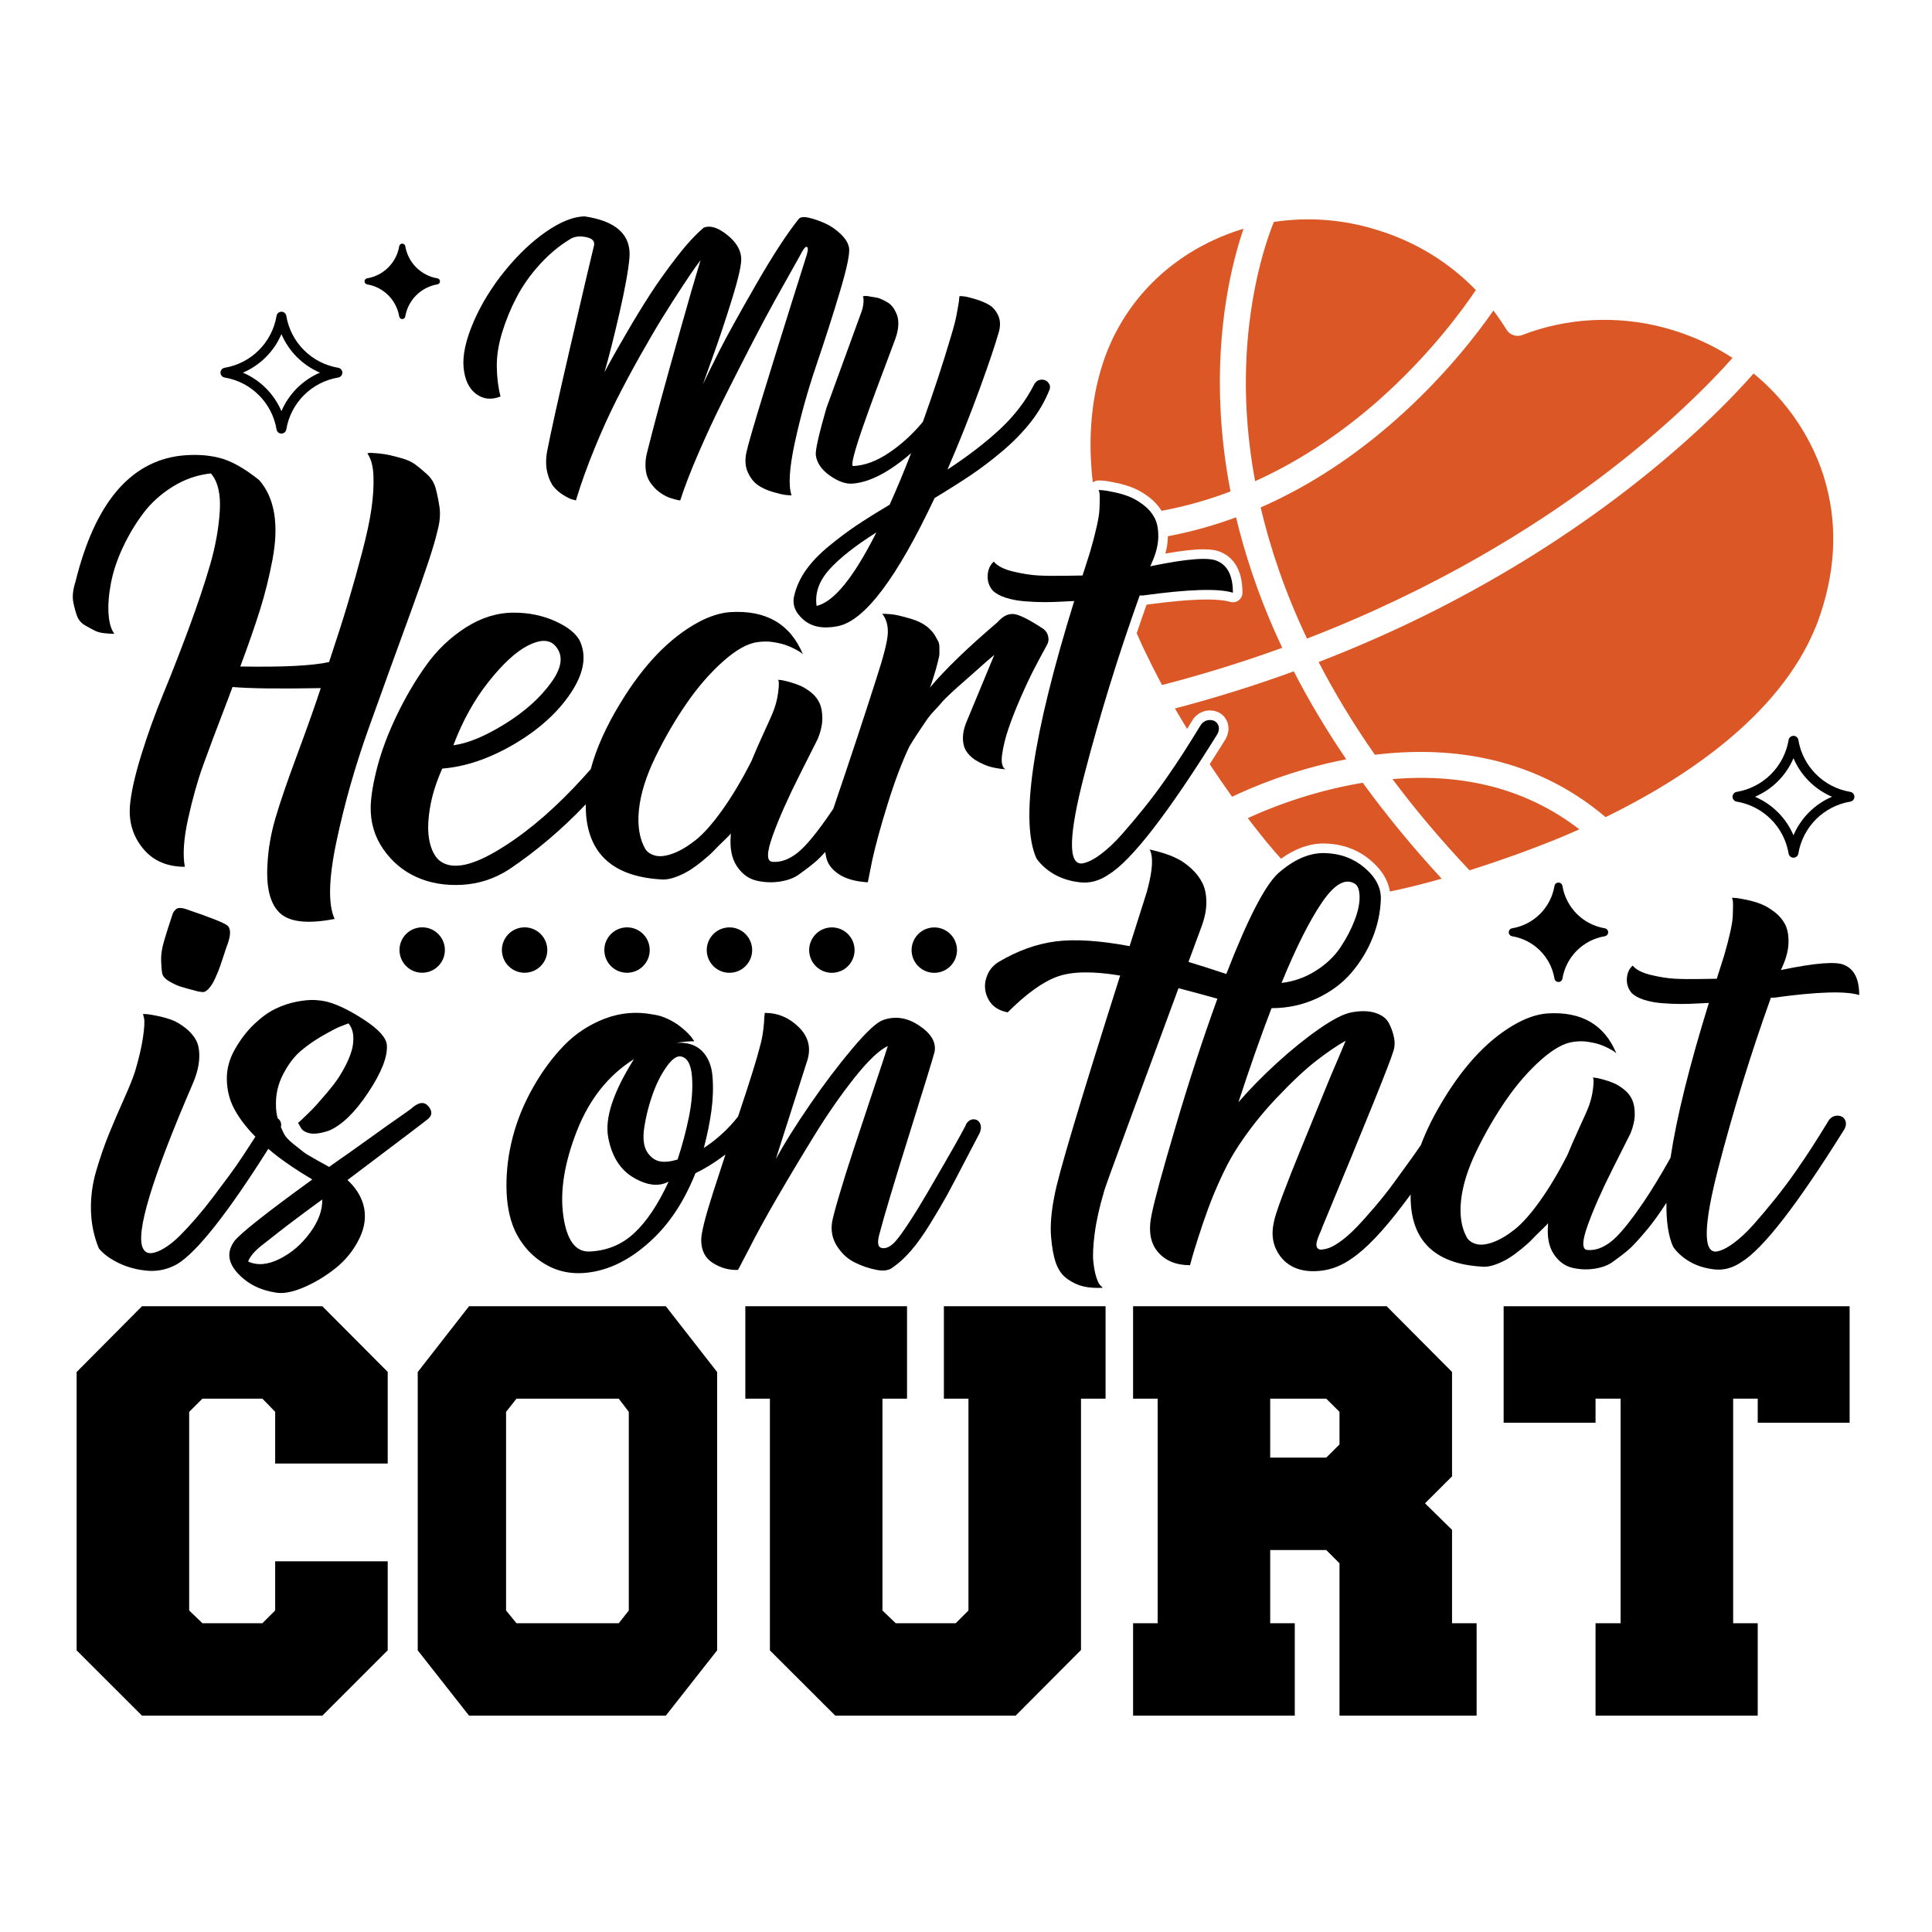
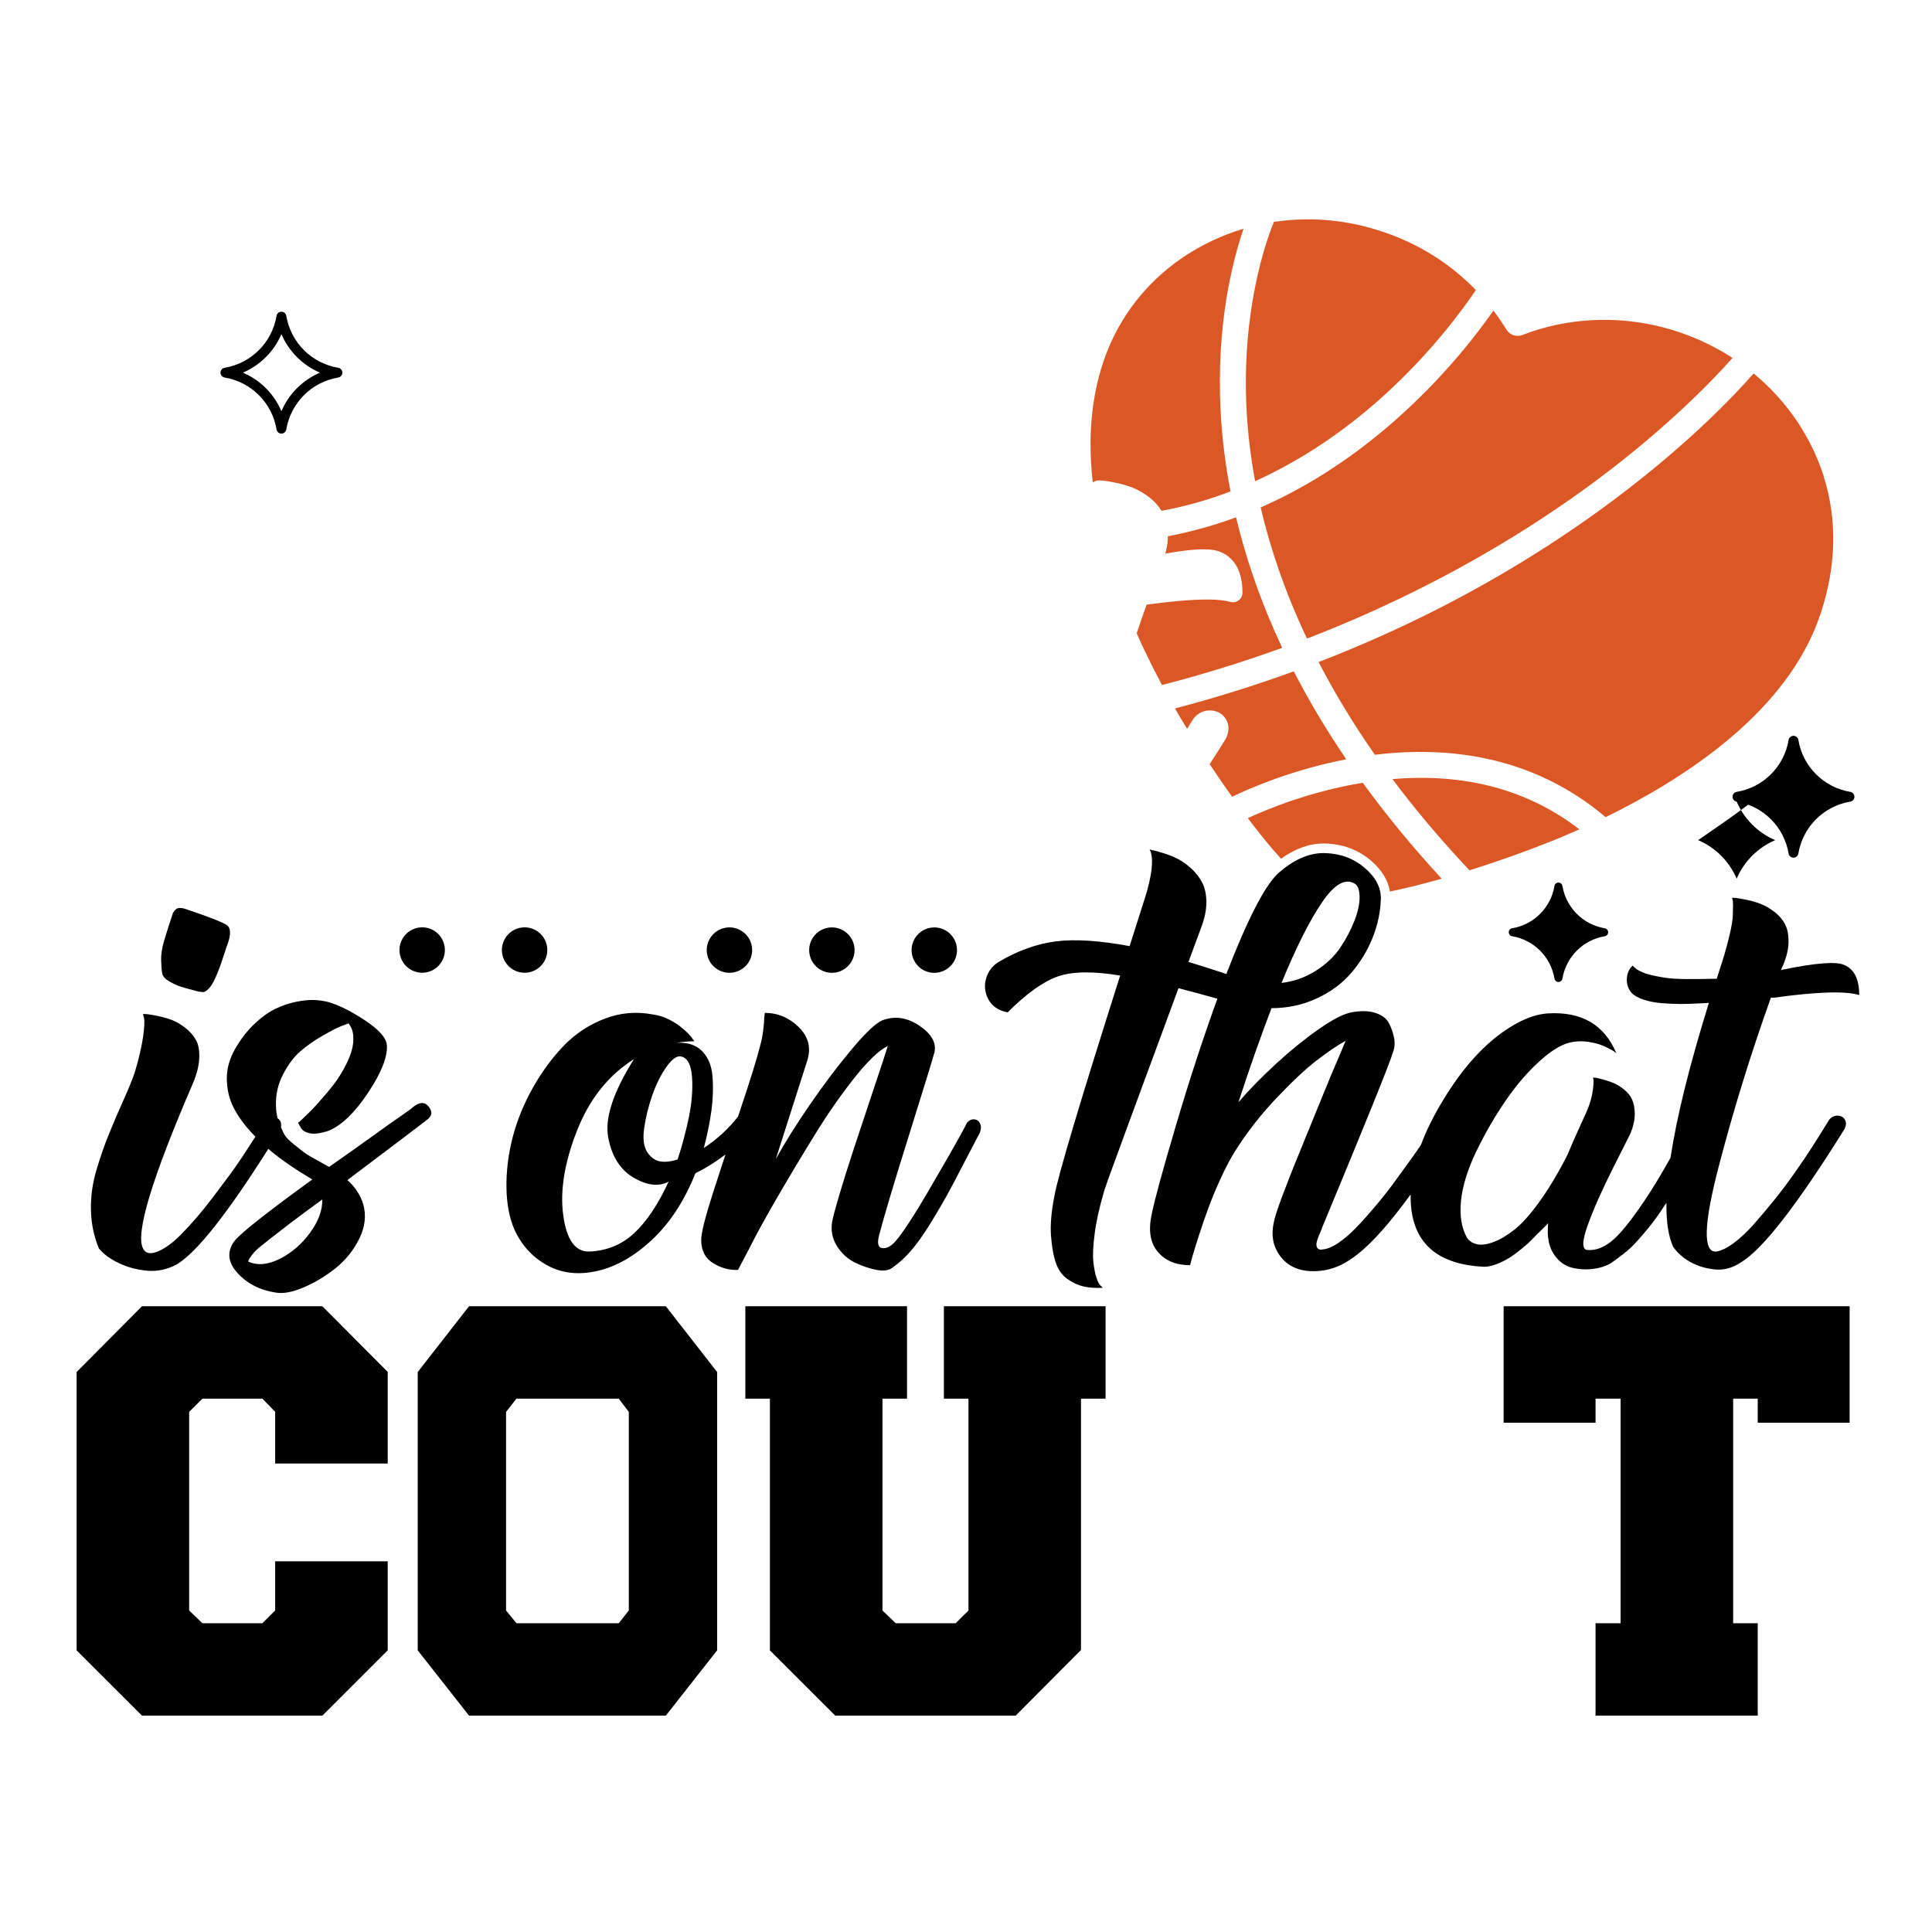
<svg xmlns="http://www.w3.org/2000/svg" version="1.1" id="Layer_1" x="0px" y="0px" viewBox="0 0 864 864" xml:space="preserve">
-   <path d="M354,221.515c-0.699,0-1.603-0.06-2.708-0.175c-1.109-0.117-2.971-0.554-5.591-1.31c-2.621-0.759-4.865-1.777-6.727-3.058 c-1.865-1.28-3.38-3.202-4.543-5.766c-1.166-2.561-1.37-5.561-0.612-8.998c0.756-3.435,3.29-12.171,7.6-26.209 c4.308-14.036,8.562-27.721,12.755-41.061c4.193-13.336,6.405-20.355,6.64-21.054c0.699-2.446,0.581-3.609-0.349-3.495 c-0.467,0.235-1.048,0.934-1.747,2.097c0,0.118-1.253,2.389-3.757,6.815c-2.506,4.428-5.359,9.523-8.562,15.289 c-3.205,5.766-6.902,12.727-11.095,20.88c-4.193,8.155-8.212,16.075-12.056,23.763c-3.844,7.688-7.513,15.58-11.008,23.675 c-3.495,8.097-6.176,15.054-8.038,20.88c-0.235,0-0.497-0.03-0.786-0.087c-0.292-0.06-0.873-0.205-1.747-0.437 c-0.873-0.235-1.72-0.497-2.533-0.786c-0.816-0.292-1.747-0.759-2.795-1.398c-1.048-0.642-1.982-1.341-2.796-2.097 c-0.816-0.759-1.633-1.69-2.446-2.796c-0.816-1.106-1.428-2.329-1.834-3.669c-0.41-1.338-0.612-2.94-0.612-4.805 c0-1.862,0.289-3.844,0.873-5.941c2.446-9.785,5.649-21.781,9.61-35.994c3.959-14.21,7.279-25.974,9.959-35.295l4.194-14.153 c-0.584,0.816-1.371,1.895-2.359,3.232c-0.991,1.341-2.943,4.224-5.853,8.649c-2.913,4.428-5.796,8.941-8.649,13.541 c-2.856,4.603-6.203,10.309-10.047,17.123c-3.844,6.814-7.426,13.514-10.745,20.094c-3.32,6.582-6.613,13.864-9.872,21.841 c-3.262,7.98-6.001,15.638-8.212,22.976c-0.35-0.117-0.904-0.262-1.66-0.437c-0.759-0.174-2.009-0.786-3.757-1.834 c-1.747-1.048-3.232-2.301-4.456-3.757c-1.223-1.455-2.184-3.552-2.883-6.29c-0.699-2.736-0.759-5.853-0.175-9.348 c1.513-7.92,5.094-24.082,10.746-48.486c5.649-24.402,9.055-38.934,10.222-43.594c0.581-2.097-0.612-3.435-3.582-4.019 c-2.97-0.582-5.389-0.232-7.251,1.048c-4.778,2.913-9.233,6.639-13.367,11.183c-4.136,4.543-7.543,9.348-10.221,14.415 c-2.681,5.067-4.865,10.339-6.552,15.813c-1.69,5.476-2.506,10.631-2.446,15.463c0.058,4.835,0.612,9.291,1.66,13.367 c-4.079,1.633-7.718,1.253-10.92-1.136c-3.205-2.386-5.067-6.317-5.591-11.794c-0.525-5.474,0.961-12.288,4.455-20.443 c3.495-8.038,8.182-15.665,14.066-22.889c5.881-7.221,12.026-13.044,18.434-17.473c6.405-4.425,12.114-6.697,17.123-6.814 c14.21,2.097,20.907,8.272,20.094,18.521c-0.467,5.477-1.952,13.689-4.456,24.637c-2.506,10.95-4.747,19.804-6.727,26.558 c0.699-1.281,1.63-2.998,2.795-5.155c1.163-2.154,3.522-6.29,7.077-12.405c3.552-6.116,7.016-11.794,10.396-17.036 c3.377-5.242,7.309-10.773,11.794-16.599c4.483-5.823,8.589-10.309,12.318-13.454c2.796-1.163,6.23-0.145,10.309,3.058 c4.076,3.205,6.23,6.67,6.465,10.396c0.232,2.681-1.108,8.737-4.019,18.172c-2.913,9.435-5.826,18.172-8.737,26.209l-4.368,12.231 c1.862-3.958,4.338-8.998,7.426-15.114c3.085-6.116,8.444-15.813,16.075-29.092c7.628-13.279,14.066-23.179,19.307-29.704 c0.699-0.931,2.211-1.136,4.543-0.612c2.329,0.524,4.775,1.37,7.338,2.533c2.561,1.166,4.892,2.769,6.989,4.805 c2.097,2.04,3.32,4.049,3.669,6.028c0.464,2.446-0.873,8.941-4.019,19.482c-3.145,10.544-6.67,21.551-10.571,33.023 c-3.904,11.474-7.107,22.976-9.61,34.509C352.979,209.284,352.485,217.204,354,221.515z M469.318,174.339 c-1.982,5.01-4.748,9.784-8.3,14.328c-3.555,4.543-7.775,8.884-12.668,13.017c-4.892,4.136-9.64,7.748-14.24,10.833 c-4.603,3.088-9.989,6.492-16.162,10.221c-16.891,35.876-31.336,54.979-43.333,57.31c-6.522,1.281-11.646,0.29-15.376-2.97 c-3.726-3.262-5.067-6.875-4.019-10.833c0.934-3.961,2.681-7.748,5.242-11.357c2.564-3.612,5.971-7.164,10.222-10.658 c4.253-3.494,8.327-6.552,12.231-9.173c3.901-2.621,8.881-5.739,14.939-9.348c3.146-6.989,6.348-14.677,9.61-23.064 c-9.784,8.505-18.521,13.047-26.209,13.629c-3.03,0.235-6.405-0.961-10.134-3.582c-3.727-2.621-5.823-5.678-6.29-9.173 c-0.232-2.211,1.341-9.2,4.718-20.967c9.784-26.908,15.027-41.292,15.725-43.157c0.464-1.281,0.756-2.649,0.874-4.106 c0.115-1.455,0-2.416-0.35-2.883c0,0.117,0.262,0.117,0.786,0c0.524-0.115,1.163-0.087,1.922,0.087 c0.756,0.174,1.63,0.322,2.621,0.437c0.989,0.117,2.009,0.41,3.058,0.873c1.048,0.467,2.037,0.991,2.971,1.573 c0.931,0.584,1.747,1.398,2.446,2.446c0.699,1.048,1.25,2.184,1.66,3.407c0.407,1.223,0.551,2.738,0.437,4.543 c-0.117,1.807-0.584,3.816-1.398,6.028c-0.235,0.699-1.223,3.35-2.971,7.95c-1.747,4.603-3.582,9.495-5.504,14.677 c-1.922,5.184-3.817,10.426-5.678,15.725c-1.865,5.302-3.263,9.697-4.194,13.192c-0.933,3.494-1.048,5.185-0.349,5.067 c5.124-0.232,10.454-2.211,15.988-5.94c5.531-3.727,10.571-8.327,15.114-13.803c4.775-13.279,8.969-26.034,12.581-38.265 c0.349-1.163,0.699-2.359,1.048-3.582c0.349-1.223,0.639-2.329,0.873-3.32c0.232-0.988,0.437-1.949,0.612-2.883 c0.175-0.931,0.319-1.747,0.437-2.446c0.115-0.699,0.232-1.368,0.349-2.009c0.115-0.639,0.202-1.193,0.262-1.66 c0.057-0.464,0.087-0.844,0.087-1.136c0-0.289,0.057-0.551,0.174-0.786v-0.175c0.582,0,1.338,0.06,2.272,0.175 c0.931,0.117,2.561,0.524,4.892,1.223c2.329,0.699,4.338,1.545,6.028,2.533c1.687,0.991,3.027,2.534,4.019,4.631 c0.988,2.097,1.136,4.486,0.437,7.164c-1.515,5.477-4.428,14.126-8.736,25.947c-4.311,11.824-9.086,23.793-14.328,35.907 c9.086-5.941,16.888-11.939,23.413-17.997c6.522-6.055,11.647-12.755,15.376-20.094c0.699-1.28,1.717-1.979,3.058-2.097 c1.337-0.115,2.416,0.322,3.232,1.311C469.607,172.097,469.781,173.176,469.318,174.339z M391.914,238.114 c-9.436,5.941-16.452,11.472-21.055,16.599c-4.6,5.124-6.492,10.541-5.678,16.249C372.868,269.215,381.779,258.265,391.914,238.114z " />
-   <path d="M183.763,273.491c-6.537,17.865-12.821,35.234-18.858,52.107c-6.04,16.873-10.836,33.707-14.391,50.494 c-3.559,16.791-3.846,28.411-0.869,34.862c-11.91,2.315-20.06,1.447-24.441-2.605c-4.385-4.055-6.246-11.375-5.583-21.959 c0.33-6.615,1.489-13.357,3.474-20.223c1.985-6.863,5.25-16.415,9.801-28.659c4.548-12.24,8.064-22.165,10.546-29.776 c-18.695,0.333-31.846,0.167-39.453-0.496c-0.496,1.326-1.241,3.311-2.233,5.955c-4.963,12.903-8.646,22.704-11.042,29.403 c-2.4,6.699-4.591,14.516-6.576,23.448c-1.985,8.933-2.481,16.129-1.489,21.587c-7.94,0-14.143-2.687-18.609-8.064 c-4.466-5.373-6.451-11.701-5.955-18.982c0.496-5.955,2.19-13.604,5.086-22.952c2.893-9.343,6.203-18.525,9.925-27.542 c3.722-9.014,7.525-18.772,11.414-29.279c3.885-10.503,7.029-19.889,9.429-28.163c2.396-8.269,3.846-16.253,4.342-23.944 s-0.83-13.356-3.97-16.997c-6.122,0.663-11.829,2.648-17.121,5.955c-5.296,3.311-9.677,7.281-13.151,11.91 c-3.474,4.633-6.494,9.677-9.057,15.136c-2.567,5.459-4.342,10.755-5.335,15.881c-0.993,5.129-1.364,9.72-1.116,13.771 c0.248,4.055,1.116,7.072,2.605,9.057c-0.333,0-0.744,0-1.241,0c-0.496,0-1.574-0.081-3.226-0.248 c-1.655-0.163-3.063-0.535-4.218-1.116c-1.159-0.578-2.605-1.365-4.342-2.357c-1.737-0.992-2.939-2.357-3.598-4.094 c-0.663-1.737-1.241-3.846-1.737-6.327c-0.496-2.481-0.167-5.54,0.993-9.181c8.599-34.901,24.317-53.677,47.144-56.326 c6.285-0.659,12.034-0.329,17.245,0.992c5.211,1.326,11.123,4.633,17.741,9.925c3.474,3.97,5.707,8.933,6.699,14.888 c0.993,5.955,0.744,12.864-0.744,20.719c-1.489,7.858-3.35,15.345-5.583,22.456c-2.233,7.114-5.172,15.551-8.809,25.309 c19.021,0.333,32.257-0.33,39.701-1.985c3.474-10.421,6.285-19.23,8.436-26.426c2.148-7.196,4.257-14.721,6.327-22.58 c2.066-7.855,3.474-14.43,4.218-19.726c0.744-5.292,1.031-10.131,0.868-14.516c-0.167-4.381-1.077-7.731-2.729-10.049 c0.33-0.163,0.783-0.248,1.365-0.248c0.577,0,1.776,0.085,3.598,0.248c1.818,0.167,3.474,0.415,4.963,0.744 c1.489,0.333,3.388,0.83,5.707,1.489c2.314,0.663,4.257,1.574,5.831,2.729c1.57,1.159,3.307,2.606,5.211,4.342 c1.9,1.737,3.183,3.807,3.846,6.203c0.659,2.4,1.241,5.211,1.737,8.436s0.163,6.909-0.993,11.042 C194.223,243.715,190.296,255.625,183.763,273.491z M462.779,298.552c-1.985,3.807-4.094,8.274-6.327,13.399 c-2.233,5.129-4.055,9.762-5.459,13.895c-1.407,4.137-2.357,8.025-2.854,11.662c-0.496,3.64,0.082,5.873,1.737,6.699 c-0.167-0.163-0.457-0.248-0.868-0.248c-0.415,0-1.159-0.082-2.233-0.248c-1.078-0.163-2.152-0.372-3.226-0.621 c-1.078-0.248-2.276-0.659-3.598-1.241c-1.326-0.577-2.524-1.198-3.598-1.861c-1.078-0.659-2.109-1.528-3.102-2.606 c-0.992-1.074-1.698-2.272-2.109-3.598c-0.415-1.322-0.582-2.853-0.496-4.59c0.081-1.737,0.535-3.679,1.364-5.831l12.654-30.52 c-1.985,1.656-4.59,3.932-7.816,6.824c-3.226,2.896-5.378,4.8-6.451,5.707c-1.078,0.911-2.691,2.357-4.839,4.342 c-2.152,1.985-3.598,3.435-4.342,4.342c-0.744,0.911-1.861,2.152-3.35,3.722c-1.489,1.574-2.729,3.101-3.722,4.59 c-0.993,1.489-2.109,3.144-3.35,4.963c-1.241,1.822-2.606,3.97-4.094,6.451c-3.311,6.948-6.537,15.47-9.677,25.557 c-3.144,10.092-5.459,18.528-6.948,25.309l-1.985,9.925c-5.459-0.33-9.759-1.528-12.903-3.598c-3.141-2.066-5.044-4.59-5.707-7.568 c-0.182-0.822-0.322-1.618-0.435-2.396c-1.425,1.577-2.605,2.793-3.533,3.637c-1.822,1.655-4.466,3.722-7.94,6.203 c-2.152,1.655-5.005,2.772-8.561,3.349c-3.559,0.578-7.114,0.454-10.669-0.372c-3.559-0.826-6.494-2.978-8.809-6.451 c-2.318-3.474-3.226-8.103-2.729-13.896c0-0.163,0-0.287,0-0.372c0-0.082,0-0.205,0-0.372c-0.167,0.333-1.202,1.408-3.101,3.226 c-1.904,1.822-3.393,3.311-4.466,4.466c-1.078,1.159-2.729,2.648-4.963,4.466c-2.234,1.822-4.219,3.268-5.955,4.342 c-1.737,1.078-3.683,2.028-5.831,2.854c-2.152,0.83-4.137,1.241-5.955,1.241c-20.68-0.993-32.09-10.007-34.242-27.046 c-0.259-2.144-0.363-4.338-0.343-6.572c-10.703,11.22-22.163,20.945-34.392,29.152c-6.451,4.137-13.442,6.409-20.967,6.824 c-7.529,0.411-14.31-0.744-20.346-3.474c-6.04-2.729-10.999-6.905-14.888-12.53c-3.885-5.622-5.746-11.992-5.583-19.106 c0.167-4.963,1.202-10.999,3.101-18.113c1.904-7.111,4.757-14.64,8.561-22.58c3.803-7.94,8.146-15.341,13.027-22.208 c4.877-6.862,10.794-12.531,17.741-16.997c6.948-4.466,14.143-6.699,21.587-6.699c6.781,0,12.984,1.283,18.61,3.846 c5.622,2.567,9.262,5.502,10.918,8.809c3.14,6.785,1.776,14.558-4.094,23.324c-5.873,8.77-14.31,16.376-25.309,22.828 c-11.003,6.452-21.711,10.092-32.133,10.918c-2.814,6.289-4.675,12.325-5.583,18.113c-0.911,5.792-0.954,10.588-0.124,14.392 c0.826,3.807,2.233,6.618,4.218,8.436c5.126,4.304,13.523,3.063,25.185-3.722c11.662-6.781,23.405-16.377,35.234-28.783 c2.612-2.74,5.102-5.472,7.485-8.196c2.436-9.197,6.833-19.033,13.231-29.519c10.421-17.202,22.084-29.279,34.986-36.227 c4.963-2.644,9.677-4.133,14.143-4.466c16.043-0.992,26.88,5.296,32.505,18.858c-0.167-0.163-0.457-0.411-0.868-0.744 c-0.415-0.329-1.326-0.868-2.729-1.613c-1.408-0.744-2.854-1.365-4.342-1.861c-1.489-0.496-3.311-0.907-5.459-1.241 c-2.152-0.329-4.385-0.329-6.699,0c-4.466,0.496-9.638,3.35-15.508,8.561c-5.874,5.211-11.375,11.538-16.501,18.982 c-5.129,7.444-9.762,15.427-13.896,23.944c-4.137,8.522-6.575,16.338-7.32,23.448c-0.744,7.115,0.205,12.988,2.853,17.617 c0.992,1.489,2.52,2.481,4.591,2.978c2.067,0.496,4.672,0.167,7.816-0.992c3.14-1.156,6.49-3.141,10.049-5.955 c3.555-2.811,7.525-7.277,11.91-13.399c4.381-6.118,8.723-13.399,13.027-21.835c1.489-3.637,3.35-7.898,5.583-12.779 c2.233-4.877,3.513-7.731,3.846-8.561c1.322-3.14,2.19-6.366,2.605-9.677c0.411-3.307,0.372-5.125-0.124-5.459 c0.329,0,0.826,0.043,1.489,0.124c0.659,0.085,1.9,0.372,3.722,0.869c1.818,0.496,3.474,1.078,4.963,1.737 c1.489,0.663,3.059,1.655,4.714,2.978c1.652,1.326,2.893,2.896,3.722,4.714c0.826,1.822,1.241,4.094,1.241,6.824 c0,2.729-0.663,5.75-1.985,9.056c-0.167,0.333-2.896,5.75-8.188,16.253c-5.296,10.507-9.305,19.564-12.034,27.17 c-2.729,7.611-2.772,11.5-0.124,11.662c3.637,0.333,7.358-0.992,11.166-3.97c3.803-2.978,8.933-9.22,15.384-18.734 c0.224-0.33,0.453-0.676,0.679-1.015c7.212-21.15,13.604-40.459,19.169-57.916c3.307-10.088,5.044-16.912,5.211-20.471 c0.163-3.555-0.663-6.49-2.481-8.809c1.155,0,2.606,0.085,4.342,0.248c1.737,0.167,4.547,0.83,8.436,1.985 c3.885,1.159,6.824,2.815,8.809,4.963c0.826,0.83,1.527,1.737,2.109,2.729c0.578,0.992,1.031,1.822,1.365,2.481 c0.329,0.663,0.496,1.574,0.496,2.729c0,1.159,0,2.07,0,2.729c0,0.663-0.21,1.78-0.621,3.35c-0.415,1.574-0.705,2.69-0.868,3.35 c-0.167,0.663-0.582,2.028-1.241,4.094c-0.663,2.07-1.159,3.516-1.489,4.342c6.614-7.94,16.706-17.699,30.271-29.279 c2.315-2.644,4.715-3.846,7.196-3.598c2.481,0.248,6.862,2.443,13.151,6.576c1.155,0.83,1.9,1.947,2.233,3.35 c0.33,1.407,0.163,2.69-0.496,3.846C466.582,291.356,464.764,294.748,462.779,298.552z M202.744,333.29 c6.451-0.826,14.143-4.009,23.076-9.553c8.933-5.54,15.881-11.786,20.843-18.734s5.373-12.488,1.241-16.625 c-2.648-2.481-6.618-2.357-11.91,0.372c-5.296,2.729-11.127,8.107-17.493,16.128C212.13,312.904,206.877,322.372,202.744,333.29z M541.309,322c-1.574-0.082-2.939,0.539-4.094,1.861c-3.144,5.129-5.831,9.429-8.064,12.903c-2.233,3.474-4.881,7.405-7.94,11.786 c-3.063,4.385-6.289,8.685-9.677,12.903c-3.393,4.218-6.7,8.149-9.926,11.786c-3.226,3.641-6.412,6.618-9.553,8.933 c-3.144,2.319-5.874,3.64-8.189,3.97c-6.289,0.496-5.955-12.655,0.992-39.453c6.948-26.798,15.217-53.596,24.813-80.394h1.489 c20.347-2.811,33.746-3.226,40.197-1.241c0-7.444-2.318-12.159-6.948-14.144c-3.641-1.818-13.484-1.074-29.527,2.233l-0.496,0.248 c0.163-0.496,0.33-0.907,0.496-1.241c1.985-4.299,3.016-8.227,3.102-11.786c0.081-3.555-0.458-6.452-1.613-8.685 c-1.159-2.233-2.815-4.175-4.963-5.831c-2.152-1.652-4.261-2.893-6.327-3.722c-2.07-0.826-4.303-1.489-6.699-1.985 c-2.4-0.496-4.013-0.783-4.838-0.869c-0.83-0.082-1.574-0.124-2.233-0.124l0.248,0.745c0.163,0.496,0.248,1.45,0.248,2.853 c0,1.408-0.043,3.063-0.124,4.963c-0.085,1.904-0.496,4.509-1.241,7.816c-0.744,3.311-1.698,6.948-2.854,10.918 c-0.333,1.159-1.489,4.8-3.474,10.918c-0.167,0-2.648,0.042-7.444,0.124c-4.8,0.085-8.847,0.043-12.158-0.124 c-3.307-0.163-7.072-0.745-11.29-1.737c-4.218-0.993-7.153-2.481-8.809-4.466c-1.652,1.489-2.562,3.516-2.729,6.079 c-0.163,2.567,0.582,4.839,2.233,6.824c1.326,1.326,3.268,2.4,5.831,3.226c2.567,0.83,5.42,1.365,8.561,1.613 c3.144,0.248,6.079,0.372,8.808,0.372c2.73,0,5.459-0.082,8.189-0.248c2.729-0.163,4.424-0.248,5.086-0.248 c-18.691,60.214-24.316,98.592-16.873,115.132c1.985,2.815,4.633,5.172,7.94,7.071c3.307,1.904,7.153,3.102,11.538,3.598 c4.381,0.496,8.642-0.659,12.779-3.474c10.255-6.285,26.465-27.209,48.633-62.777c0.826-1.652,0.907-3.101,0.248-4.342 C543.996,322.745,542.879,322.085,541.309,322z" />
  <path d="M72.525,435.22c-0.235-1.329-0.393-3.25-0.47-5.759c-0.081-2.505,0.352-5.366,1.293-8.58c0.94-3.21,2.27-7.405,3.996-12.576 c0.782-1.411,1.682-2.152,2.703-2.233c1.018-0.077,2.152,0.117,3.408,0.587c10.185,3.449,16.18,5.8,17.983,7.052 c1.8,1.256,1.917,4.077,0.353,8.463c-0.158,0.316-0.588,1.568-1.293,3.761c-0.705,2.196-1.374,4.195-1.998,5.994 c-0.628,1.803-1.411,3.724-2.351,5.759c-0.941,2.039-1.962,3.607-3.056,4.701c-1.098,1.098-2.116,1.491-3.056,1.175 c-0.47,0-1.021-0.077-1.646-0.235c-3.607-0.94-6.152-1.645-7.64-2.116c-1.491-0.47-3.173-1.252-5.054-2.351 C73.818,437.769,72.761,436.553,72.525,435.22z M191.825,495.046c1.565,2.039,1.411,3.842-0.47,5.407 c-1.726,1.411-13.715,10.501-35.966,27.268c3.445,3.137,5.796,6.74,7.052,10.813c1.411,5.017,0.823,10.148-1.763,15.397 c-2.586,5.253-6.152,9.679-10.696,13.282c-4.547,3.604-9.326,6.465-14.339,8.58c-5.017,2.116-9.168,2.858-12.459,2.233 c-7.052-1.098-12.731-4.037-17.042-8.815c-4.309-4.779-4.738-9.52-1.293-14.222c2.667-3.445,14.259-12.613,34.791-27.504 c-0.628-0.47-1.256-0.859-1.881-1.175c-4.701-2.821-9.091-5.759-13.164-8.815c-1.567-1.175-3.096-2.433-4.604-3.735 c-18.266,28.915-31.856,46.113-40.764,51.572c-4.232,2.351-8.661,3.328-13.282,2.939c-4.624-0.393-8.896-1.528-12.812-3.409 c-3.915-1.88-6.894-4.073-8.933-6.582c-2.193-5.326-3.368-10.968-3.526-16.925c-0.154-5.954,0.628-11.871,2.351-17.748 c1.726-5.877,3.607-11.32,5.642-16.338c2.039-5.014,4.272-10.225,6.699-15.632c2.428-5.406,4.114-9.597,5.054-12.576 c1.723-5.796,2.898-10.85,3.526-15.163c0.625-4.308,0.782-7.17,0.47-8.58l-0.47-1.881c0.47,0,1.135,0.041,1.998,0.118 c0.859,0.081,2.428,0.353,4.701,0.823c2.27,0.47,4.349,1.058,6.23,1.763c1.88,0.705,3.878,1.88,5.994,3.526 c2.116,1.646,3.721,3.489,4.819,5.524c1.094,2.039,1.564,4.742,1.41,8.11c-0.158,3.372-1.098,7.092-2.821,11.166 c-18.336,42.471-25.781,67.077-22.332,73.813c0.782,1.568,2.035,2.274,3.761,2.116c1.723-0.154,3.721-0.94,5.994-2.351 c2.27-1.411,4.544-3.251,6.817-5.524c2.27-2.27,4.661-4.856,7.17-7.758c2.505-2.898,4.973-5.954,7.404-9.168 c2.428-3.21,4.779-6.347,7.053-9.403c2.27-3.056,4.386-6.072,6.347-9.051c1.958-2.975,3.644-5.561,5.054-7.757 c0.217-0.337,0.45-0.702,0.678-1.058c-0.422-0.432-0.85-0.85-1.266-1.294c-3.68-3.915-6.501-7.794-8.463-11.636 c-1.958-3.838-2.975-8.07-3.056-12.694c-0.077-4.621,1.139-9.128,3.643-13.517c2.509-4.386,5.37-8.11,8.58-11.166 c3.21-3.056,6.347-5.326,9.403-6.817c3.056-1.487,6.148-2.545,9.285-3.173c3.133-0.625,5.796-0.9,7.992-0.823 c2.193,0.081,4.232,0.353,6.112,0.823c4.701,1.256,10.262,3.996,16.69,8.228c6.424,4.231,9.715,7.992,9.873,11.283 c0.312,5.172-2.468,12.187-8.345,21.039c-5.877,8.856-11.717,14.538-17.513,17.043c-3.761,1.256-6.663,1.645-8.697,1.175 c-2.039-0.47-3.372-1.33-3.996-2.586l-1.175-2.116c0.312-0.154,0.705-0.47,1.175-0.941c0.47-0.47,1.447-1.41,2.939-2.821 c1.488-1.411,2.898-2.858,4.231-4.349c1.33-1.488,2.898-3.291,4.701-5.406c1.8-2.116,3.368-4.151,4.701-6.112 c1.33-1.958,2.586-4.114,3.761-6.465s2.035-4.543,2.586-6.582c0.547-2.035,0.742-4.114,0.587-6.23 c-0.158-2.116-0.863-3.956-2.116-5.524c-0.786,0.315-1.921,0.746-3.409,1.293c-1.491,0.551-4.154,1.921-7.992,4.114 c-3.842,2.196-7.21,4.547-10.108,7.052c-2.902,2.509-5.487,5.958-7.757,10.344c-2.274,4.389-3.332,9.013-3.174,13.869 c0,2.056,0.262,3.99,0.774,5.81c0.537,0.314,0.946,0.766,1.224,1.36c0.357,0.766,0.426,1.618,0.217,2.551 c0.506,1.21,0.985,2.255,1.428,3.091c0.705,1.334,2.193,2.902,4.466,4.701c2.27,1.804,3.761,2.979,4.467,3.527 c0.705,0.551,2.663,1.726,5.877,3.526c3.21,1.803,4.973,2.784,5.289,2.938c6.112-4.231,12.261-8.58,18.453-13.047 c6.189-4.466,10.773-7.717,13.752-9.756c2.975-2.035,4.778-3.368,5.406-3.996C187.748,492.695,190.099,492.695,191.825,495.046z M144.105,536.419c-2.351,1.726-5.017,3.684-7.992,5.877c-2.979,2.196-5.488,4.077-7.522,5.642 c-2.039,1.569-4.154,3.214-6.347,4.937c-2.196,1.726-4.037,3.174-5.524,4.349c-1.491,1.175-2.744,2.391-3.761,3.644 c-1.021,1.256-1.682,2.351-1.998,3.291c4.073,1.88,8.775,1.491,14.104-1.175c5.326-2.663,9.873-6.582,13.634-11.754 C142.46,546.057,144.26,541.12,144.105,536.419z M438.294,502.451c0.547,1.175,0.507,2.549-0.118,4.114 c-0.94,1.726-3.173,5.994-6.699,12.811c-3.526,6.817-6.193,11.871-7.992,15.162c-1.803,3.291-4.272,7.486-7.405,12.576 c-3.137,5.094-6.035,9.168-8.698,12.224c-2.667,3.056-5.253,5.447-7.758,7.17c-1.726,1.565-4.231,2.035-7.522,1.411 c-3.291-0.624-6.545-1.723-9.756-3.291c-3.214-1.565-5.877-3.996-7.993-7.287c-2.116-3.291-2.861-6.894-2.233-10.813 c0.312-1.881,1.37-5.877,3.174-11.989c1.8-6.112,3.915-12.849,6.347-20.217c2.428-7.364,4.819-14.574,7.17-21.627 c2.351-7.052,4.309-12.929,5.877-17.63l2.351-7.287c-3.919,1.881-8.896,6.622-14.927,14.222 c-6.035,7.603-11.952,16.103-17.748,25.506c-5.8,9.403-11.364,18.689-16.69,27.856c-5.329,9.168-9.561,16.888-12.694,23.155 l-4.937,9.403c-3.915,0.154-7.64-0.859-11.166-3.056c-3.526-2.193-5.289-5.642-5.289-10.343c0-3.133,1.763-10.185,5.289-21.156 c1.731-5.384,3.586-11.084,5.563-17.092c-0.171,0.133-0.335,0.269-0.507,0.402c-4.389,3.291-8.697,5.958-12.929,7.993 c-4.859,12.224-11.283,22.097-19.276,29.619c-7.992,7.522-16.22,12.224-24.683,14.104c-8.309,1.881-15.713,1.058-22.215-2.468 c-6.501-3.526-11.401-8.815-14.692-15.867c-2.351-5.326-3.562-11.713-3.644-19.158c-0.077-7.442,0.863-14.927,2.821-22.45 c1.962-7.522,4.977-14.887,9.051-22.097c4.073-7.207,8.697-13.477,13.869-18.806c5.172-5.326,11.243-9.322,18.218-11.989 c6.971-2.663,14.141-3.291,21.509-1.88c2.351,0.316,4.584,0.981,6.699,1.998c2.116,1.021,3.879,2.079,5.289,3.174 c1.411,1.098,2.623,2.156,3.644,3.173c1.018,1.021,1.763,1.921,2.233,2.703l0.705,0.94c-2.667,0-5.33,0.235-7.993,0.705 c4.856-0.312,8.657,0.904,11.401,3.644c2.74,2.744,4.308,6.545,4.701,11.401c0.389,4.859,0.235,9.913-0.47,15.162 c-0.705,5.253-1.844,10.854-3.409,16.808c5.915-3.883,11.007-8.562,15.289-14.027c0.31-0.926,0.616-1.843,0.93-2.781 c4.543-13.553,7.522-23.155,8.933-28.797c0.624-2.193,1.095-4.543,1.41-7.052c0.312-2.505,0.47-4.386,0.47-5.642l0.235-2.116 c5.796,0,10.85,2.116,15.163,6.347c4.309,4.232,5.601,9.168,3.879,14.81l-14.105,44.194c3.761-6.894,8.815-14.964,15.163-24.213 c6.347-9.245,12.654-17.59,18.923-25.035c6.266-7.442,10.813-11.713,13.634-12.811c5.483-2.035,10.931-1.253,16.337,2.351 c5.406,3.607,7.717,7.522,6.935,11.754c-0.628,2.508-4.389,14.773-11.283,36.789c-6.898,22.02-11.364,36.947-13.399,44.782 c-1.098,3.919-0.669,5.994,1.293,6.229c1.957,0.235,3.956-0.823,5.994-3.173c1.41-1.565,3.445-4.386,6.112-8.463 c2.663-4.073,5.406-8.54,8.228-13.399c2.821-4.856,5.524-9.52,8.11-13.987c2.586-4.466,4.778-8.345,6.582-11.636 c1.8-3.291,2.703-5.014,2.703-5.172c0.941-1.252,2.035-1.84,3.291-1.763C436.843,500.651,437.743,501.275,438.294,502.451z M299.014,528.426c-4.389,2.351-9.601,1.763-15.632-1.763c-6.035-3.526-9.836-9.557-11.401-18.101 c-1.569-8.54,2.27-20.176,11.518-34.908c-11.441,7.21-19.945,17.906-25.506,32.088c-5.565,14.185-7.603,26.761-6.112,37.729 c1.488,10.972,5.366,16.378,11.636,16.22c7.835-0.312,14.534-3.056,20.099-8.228C289.178,546.292,294.313,538.615,299.014,528.426z M309.475,481.647c-0.393-5.484-1.998-8.54-4.819-9.168c-1.88-0.47-4.077,1.058-6.582,4.584c-2.509,3.526-4.624,7.758-6.347,12.694 c-1.726,4.937-2.938,9.836-3.644,14.692c-0.705,4.859-0.198,8.543,1.528,11.048c1.564,2.197,3.409,3.49,5.524,3.879 c2.116,0.393,4.738,0.118,7.875-0.823c2.035-6.112,3.721-12.418,5.054-18.923C309.394,493.128,309.865,487.134,309.475,481.647z M825.1,500.805c0.624,1.175,0.547,2.549-0.235,4.114c-21.002,33.696-36.359,53.52-46.074,59.474 c-3.919,2.667-7.956,3.761-12.106,3.291c-4.154-0.47-7.798-1.605-10.931-3.409c-3.133-1.8-5.642-4.033-7.522-6.7 c-2.115-4.699-3.107-11.273-2.995-19.693c-3.064,4.747-5.867,8.657-8.404,11.701c-3.526,4.232-6.152,7.133-7.875,8.698 c-1.726,1.568-4.231,3.526-7.522,5.877c-2.039,1.568-4.742,2.626-8.11,3.173c-3.372,0.547-6.74,0.43-10.108-0.352 c-3.372-0.782-6.152-2.821-8.345-6.112c-2.196-3.291-3.056-7.677-2.585-13.164c0-0.154,0-0.272,0-0.353c0-0.077,0-0.195,0-0.353 c-0.158,0.316-1.139,1.334-2.939,3.056c-1.803,1.726-3.214,3.137-4.232,4.231c-1.021,1.098-2.585,2.509-4.701,4.232 c-2.116,1.726-3.996,3.096-5.642,4.114c-1.646,1.021-3.489,1.921-5.524,2.703c-2.039,0.786-3.919,1.175-5.642,1.175 c-19.592-0.94-30.402-9.48-32.44-25.623c-0.264-2.186-0.357-4.428-0.315-6.713c-1.255,1.694-2.518,3.384-3.799,5.068 c-8.698,11.441-16.183,19.276-22.449,23.507c-4.389,3.137-8.973,4.973-13.752,5.524c-4.782,0.547-8.856,0.036-12.224-1.528 c-3.372-1.565-5.958-4.114-7.757-7.64c-1.803-3.526-2.233-7.559-1.293-12.106c0.312-2.035,1.646-6.189,3.996-12.459 c2.351-6.266,5.091-13.201,8.228-20.804c3.133-7.599,6.189-15.081,9.168-22.449c2.975-7.365,5.561-13.554,7.758-18.571l3.056-7.287 c-3.919,2.196-8.345,5.212-13.282,9.051c-4.937,3.842-10.894,9.443-17.866,16.808c-6.975,7.368-13.127,15.28-18.453,23.742 c-2.039,3.291-4.154,7.327-6.347,12.106c-2.197,4.782-4.077,9.326-5.642,13.634c-1.568,4.312-2.979,8.426-4.231,12.341 c-1.256,3.919-2.196,6.975-2.821,9.168l-0.94,3.526c-6.27,0-11.089-1.998-14.457-5.994c-3.372-3.996-4.272-9.598-2.703-16.808 c1.253-6.266,4.856-19.471,10.813-39.61c5.954-20.135,12.143-39.059,18.571-56.77c-6.74-1.881-12.54-3.445-17.396-4.701 c-7.68,20.844-15.125,41.02-22.332,60.531c-7.21,19.511-10.894,29.737-11.049,30.677c-2.039,6.898-3.409,13.087-4.114,18.571 c-0.705,5.488-0.9,9.679-0.588,12.577c0.312,2.902,0.782,5.289,1.411,7.17c0.624,1.88,1.252,3.056,1.88,3.526l0.94,0.94 c-3.291,0.154-6.148-0.04-8.58-0.588c-2.428-0.551-4.819-1.646-7.17-3.291c-2.351-1.645-4.073-3.996-5.172-7.052 c-1.095-3.056-1.84-7.089-2.233-12.106c-0.39-5.014,0.118-11.048,1.528-18.101c1.569-8.933,11.364-41.762,29.384-98.496 c-12.224-2.035-21.586-1.88-28.091,0.47c-6.501,2.351-13.906,7.68-22.214,15.985c-4.073-0.782-6.935-2.703-8.58-5.76 c-1.646-3.056-1.998-6.189-1.058-9.403c0.94-3.21,2.821-5.678,5.642-7.405c8.463-5.014,16.966-8.069,25.506-9.168 c8.543-1.095,19.548-0.389,33.028,2.116c1.252-3.915,2.585-8.11,3.996-12.576s2.428-7.677,3.056-9.638 c0.624-1.958,0.94-3.016,0.94-3.174c2.351-8.775,2.663-14.729,0.94-17.866c0.47,0.158,1.095,0.316,1.881,0.47 c0.782,0.158,2.31,0.587,4.584,1.293c2.27,0.705,4.385,1.568,6.347,2.586c1.958,1.021,3.956,2.468,5.994,4.349 c2.035,1.881,3.644,3.996,4.819,6.347s1.763,5.253,1.763,8.698c0,3.449-0.786,7.21-2.351,11.283 c-0.316,0.94-2.196,6.035-5.642,15.28c5.171,1.569,10.813,3.372,16.925,5.407c9.403-24.29,17.079-39.257,23.037-44.899 c7.052-6.266,14.024-9.322,20.922-9.168c6.894,0.158,12.811,2.314,17.748,6.465c4.937,4.154,7.405,8.738,7.405,13.752 c-0.158,5.958-1.374,11.794-3.644,17.513c-2.274,5.722-5.447,10.971-9.52,15.75c-4.077,4.783-9.249,8.621-15.515,11.519 c-6.27,2.902-13.01,4.349-20.216,4.349c-4.701,12.224-9.638,26.251-14.81,42.078c5.014-5.796,10.733-11.636,17.16-17.513 c6.424-5.877,12.731-10.968,18.923-15.28c6.189-4.308,11.008-6.776,14.457-7.404c4.231-0.782,7.794-0.705,10.696,0.235 c2.898,0.941,4.896,2.432,5.994,4.467c1.095,2.039,1.88,4.231,2.351,6.582c0.47,2.351,0.312,4.547-0.47,6.582 c-1.41,4.859-11.989,31.03-31.735,78.514c0,0.158-0.158,0.588-0.47,1.293c-0.316,0.706-0.587,1.334-0.823,1.881 c-0.235,0.551-0.47,1.175-0.705,1.88c-0.235,0.706-0.393,1.334-0.47,1.881c-0.081,0.551-0.041,1.058,0.118,1.528 c0.154,0.47,0.47,0.823,0.94,1.058c0.47,0.235,1.018,0.275,1.646,0.117c2.035-0.154,4.349-1.094,6.935-2.821 c2.586-1.723,5.208-3.956,7.875-6.7c2.663-2.74,5.524-5.914,8.58-9.52c3.056-3.603,5.877-7.17,8.463-10.696 s5.172-7.089,7.758-10.696c1.632-2.274,3.071-4.339,4.36-6.239c2.414-6.465,5.773-13.238,10.097-20.324 c9.873-16.297,20.922-27.739,33.146-34.321c4.701-2.505,9.168-3.916,13.399-4.232c15.199-0.94,25.465,5.017,30.794,17.866 c-0.158-0.154-0.433-0.389-0.823-0.705c-0.393-0.312-1.256-0.823-2.586-1.528c-1.333-0.705-2.703-1.293-4.114-1.763 c-1.41-0.47-3.136-0.859-5.171-1.175c-2.039-0.312-4.154-0.312-6.347,0c-4.232,0.47-9.131,3.173-14.692,8.11 c-5.565,4.937-10.777,10.931-15.632,17.983c-4.859,7.052-9.248,14.615-13.164,22.685c-3.919,8.074-6.23,15.478-6.935,22.215 c-0.706,6.74,0.195,12.305,2.703,16.69c0.94,1.411,2.387,2.351,4.349,2.821c1.958,0.47,4.426,0.158,7.405-0.94 c2.975-1.095,6.149-2.975,9.52-5.642c3.368-2.663,7.129-6.894,11.284-12.694c4.15-5.796,8.264-12.694,12.341-20.686 c1.41-3.445,3.174-7.482,5.289-12.106c2.116-4.621,3.328-7.324,3.644-8.11c1.252-2.975,2.075-6.031,2.468-9.168 c0.389-3.133,0.353-4.856-0.118-5.172c0.312,0,0.782,0.041,1.41,0.118c0.624,0.081,1.8,0.353,3.526,0.823 c1.723,0.47,3.291,1.021,4.701,1.645c1.411,0.628,2.898,1.569,4.466,2.821c1.565,1.256,2.74,2.744,3.526,4.466 c0.782,1.726,1.175,3.879,1.175,6.465s-0.628,5.447-1.88,8.58c-0.158,0.316-2.744,5.447-7.758,15.397 c-5.017,9.954-8.815,18.534-11.401,25.74c-2.586,7.21-2.626,10.895-0.118,11.049c3.445,0.316,6.971-0.94,10.578-3.761 c3.603-2.821,8.463-8.734,14.575-17.748c3.636-5.36,7.635-11.936,11.992-19.709c2.713-18.066,8.428-41.148,17.156-69.266 c-0.628,0-2.233,0.081-4.819,0.235c-2.586,0.158-5.172,0.235-7.758,0.235s-5.366-0.118-8.345-0.353 c-2.975-0.235-5.678-0.742-8.11-1.528c-2.428-0.782-4.268-1.8-5.524-3.056c-1.565-1.881-2.27-4.033-2.116-6.465 c0.158-2.428,1.021-4.349,2.586-5.759c1.568,1.881,4.349,3.291,8.345,4.232c3.996,0.94,7.563,1.491,10.696,1.645 c3.137,0.158,6.971,0.198,11.519,0.118c4.543-0.077,6.894-0.118,7.052-0.118c1.88-5.796,2.975-9.245,3.291-10.343 c1.095-3.761,1.998-7.207,2.703-10.344c0.705-3.133,1.095-5.601,1.175-7.404c0.077-1.8,0.118-3.368,0.118-4.702 c0-1.329-0.081-2.233-0.235-2.703l-0.235-0.705c0.624,0,1.33,0.041,2.116,0.118c0.782,0.081,2.311,0.353,4.584,0.823 c2.27,0.47,4.386,1.098,6.347,1.88c1.958,0.786,3.956,1.962,5.994,3.526c2.035,1.568,3.603,3.408,4.701,5.524 c1.095,2.116,1.606,4.86,1.528,8.228c-0.081,3.372-1.058,7.092-2.938,11.166c-0.158,0.316-0.316,0.705-0.47,1.175l0.47-0.235 c15.199-3.133,24.525-3.839,27.973-2.116c4.386,1.881,6.582,6.347,6.582,13.399c-6.112-1.88-18.806-1.487-38.082,1.175h-1.411 c-9.091,25.388-16.925,50.776-23.508,76.164c-6.582,25.388-6.898,37.847-0.94,37.377c2.193-0.312,4.778-1.565,7.758-3.761 c2.975-2.193,5.994-5.014,9.05-8.463c3.056-3.445,6.189-7.17,9.403-11.166c3.21-3.996,6.266-8.07,9.168-12.224 c2.898-4.15,5.406-7.875,7.522-11.166c2.116-3.291,4.661-7.365,7.64-12.224c1.095-1.253,2.388-1.84,3.879-1.763 C823.414,499.005,824.472,499.63,825.1,500.805z M573.103,439.569c5.484-0.625,10.578-2.428,15.28-5.407 c4.701-2.975,8.382-6.464,11.049-10.461c2.663-3.996,4.778-8.029,6.347-12.106c1.564-4.073,2.31-7.64,2.233-10.696 c-0.081-3.056-0.823-4.973-2.233-5.759c-4.232-2.505-9.131,0.352-14.692,8.58C585.521,411.947,579.527,423.899,573.103,439.569z" />
  <path fill="#DB5826" d="M609.429,350.059c10.544,14.494,22.298,28.819,35.295,42.881c-0.715,0.207-1.453,0.405-2.201,0.627 c-8.166,2.279-15.081,3.933-20.957,5.106c-0.82-5.118-3.725-9.811-8.683-13.983c-5.68-4.776-12.546-7.289-20.41-7.468 c-0.197-0.005-0.396-0.007-0.594-0.007c-6.338,0-12.707,2.29-18.99,6.816c-2.061-2.269-4.214-4.754-6.465-7.479 c-1.519-1.869-3.203-3.955-4.997-6.267c-1.023-1.294-2.132-2.724-3.389-4.422c4.564-2.107,11.516-5.07,20.163-7.979 c8.639-2.885,18.958-5.748,30.256-7.654C608.804,350.162,609.117,350.111,609.429,350.059z M525.45,316.826 c1.562,2.714,3.395,5.796,5.439,9.132c0.853-1.377,1.742-2.817,2.672-4.336c0.126-0.205,0.268-0.399,0.427-0.58 c1.906-2.18,4.343-3.333,7.048-3.333c0.164,0,0.328,0.004,0.494,0.013c3.084,0.167,5.534,1.674,6.907,4.245 c0.929,1.75,1.645,4.597-0.195,8.277c-0.06,0.12-0.125,0.236-0.196,0.35c-2.43,3.9-4.784,7.611-7.07,11.158 c3.136,4.724,6.498,9.631,10.021,14.561c8.334-4.009,27.188-12.151,51.051-16.753c-8.82-12.982-16.653-26.103-23.462-39.323 C561.286,306.534,543.523,312.082,525.45,316.826z M622.724,348.42c9.959,13.326,21.371,26.943,34.443,40.79 c16.848-5.304,32.367-11.178,41.877-15.179c2.044-0.869,4.595-1.963,7.259-3.151C683.345,353.187,655.324,345.654,622.724,348.42z M553.904,268.501c-0.746,0.551-1.641,0.838-2.546,0.838c-0.422,0-0.846-0.062-1.259-0.19c-1.546-0.475-4.589-1.042-10.315-1.042 c-6.722,0-15.81,0.772-27.026,2.294c-1.508,4.25-2.973,8.512-4.418,12.778c0.258,0.577,0.505,1.153,0.767,1.731 c-0.008,0.024,0.016,0.032,0.031,0.064c0.854,2.011,1.818,4.088,2.947,6.384c2.195,4.622,4.463,9.108,6.711,13.346 c0.289,0.556,0.577,1.112,0.874,1.644c19.019-4.923,36.943-10.549,53.745-16.645c-1.213-2.593-2.395-5.2-3.552-7.8 c-7.345-16.755-13.041-33.632-17.088-50.551c-9.56,3.529-19.269,6.256-29.103,8.189c-0.467,0.091-0.936,0.171-1.404,0.259 c-0.001,0.222,0.006,0.439,0,0.664c-0.054,2.258-0.428,4.634-1.118,7.107c7.203-1.283,12.817-1.911,17.043-1.911 c3.535,0,6.087,0.433,8.012,1.36c4.332,1.897,9.437,6.567,9.437,18.035C555.643,266.414,554.997,267.693,553.904,268.501z M491.311,214.866c0.794,0,1.661,0.047,2.652,0.145c1.024,0.106,2.747,0.412,5.287,0.937c2.626,0.544,5.122,1.285,7.42,2.201 c2.428,0.975,4.898,2.421,7.349,4.303c2.236,1.723,4.054,3.735,5.436,5.992c10.892-2.018,21.188-5.001,30.843-8.669 c-2.328-12.008-3.824-24.021-4.433-35.965c-2-38.414,5.293-66.974,10.255-81.533c-4.908,1.479-9.636,3.288-14.105,5.429 c-23.308,11.01-40.573,30.205-48.588,54.068c-3.04,9.04-4.882,18.792-5.491,29.001c-0.131,2.07-0.225,4.262-0.24,6.613 c-0.07,5.919,0.275,12.066,0.995,18.383C489.432,215.194,490.349,214.866,491.311,214.866z M561.295,215.192 c22.384-10.126,40.82-23.53,54.752-35.769c23.404-20.593,38.451-41.499,43.961-49.706c-0.513-0.527-1.011-1.022-1.523-1.549 c-10.96-10.835-24.045-18.954-38.953-24.145l-0.845-0.267l-0.119-0.042c-14.878-5.046-30.105-6.705-45.265-4.939 c-1.25,0.127-2.46,0.295-3.614,0.456c-3.664,8.984-14.623,40.072-12.185,84.692C558.041,193.379,559.19,203.851,561.295,215.192z M722.297,223.09c-26.289,19.723-55.126,37.38-85.713,52.446c-15.197,7.486-30.865,14.326-46.901,20.529 c6.919,13.365,15.238,27.245,25.177,41.474c16.869-2.055,32.952-1.625,47.89,1.326c20.755,4.093,39.341,13.029,55.282,26.562 c34.66-16.915,77.765-45.007,93.997-85.162c0.695-1.687,1.351-3.494,2.034-5.533l0.241-0.693c6.88-20.99,7.351-41.345,1.406-60.506 c-0.054-0.153-0.076-0.321-0.106-0.466c-1.62-5.117-3.674-10.065-6.092-14.738c-6.231-12.108-14.756-22.63-25.289-31.307 C775.158,177.367,754.824,198.681,722.297,223.09z M623.999,187.897c-18.321,16.15-37.901,28.993-58.232,38.147 c-0.66,0.279-1.328,0.582-1.996,0.886c4.194,17.881,10.732,37.569,20.724,58.648c57.676-22.241,101.268-49.654,130.442-71.507 c30.919-23.174,50.795-43.791,59.868-53.998c-7.313-4.77-15.318-8.629-23.824-11.51c-2.087-0.7-4.27-1.353-6.813-2.051 c-21.015-5.576-43.52-4.412-63.376,3.3c-2.63,1.013-5.6,0.005-7.073-2.383c-1.817-2.937-3.763-5.811-5.862-8.551 C660.962,148.827,646.197,168.304,623.999,187.897z" />
-   <path d="M568.04,725.921h10.989v41.319h-72.308v-41.319h10.989v-100.44h-10.989v-41.319h113.407l29.231,29.378v46.697 l-12.088,12.057l12.088,11.868v41.758h10.989v41.319H599.03v-68.132l-5.934-5.934H568.04V725.921z M568.04,651.855h25.055 l5.934-5.886v-14.602l-5.934-5.886H568.04V651.855z" />
  <path d="M827.162,636.25h-41.099v-10.769h-10.989v100.44h10.989v41.319h-72.528v-41.319h11.209v-100.44h-11.209v10.769h-41.099 v-52.088h154.726V636.25z" />
  <g>
    <polygon points="173.387,698.229 123.057,698.229 123.057,720.207 117.343,725.921 90.529,725.921 84.595,720.22 84.595,631.401 90.529,625.481 117.343,625.481 123.057,631.37 123.057,654.492 173.387,654.492 173.387,613.52 144.156,584.162 63.496,584.162 34.265,613.578 34.265,738.043 63.496,767.24 144.156,767.24 173.387,738.009 " />
    <polygon points="422.108,584.162 422.108,625.481 433.098,625.481 433.098,720.22 427.383,725.921 400.57,725.921 394.636,720.22 394.636,625.481 405.625,625.481 405.625,584.162 333.317,584.162 333.317,625.481 344.306,625.481 344.306,738.054 373.537,767.24 454.197,767.24 483.428,737.882 483.428,625.481 494.417,625.481 494.417,584.162 " />
  </g>
  <path d="M676.227,418.691c9.709,1.622,17.322,9.236,18.944,18.945c0.145,0.868,0.896,1.505,1.776,1.505 c0.88,0,1.632-0.636,1.776-1.505c1.622-9.709,9.236-17.323,18.944-18.945c0.868-0.145,1.505-0.896,1.505-1.777 c0-0.88-0.637-1.632-1.505-1.777c-9.708-1.622-17.322-9.235-18.944-18.944c-0.145-0.868-0.896-1.505-1.776-1.505 c-0.88,0-1.632,0.637-1.776,1.505c-1.622,9.709-9.235,17.322-18.944,18.944c-0.868,0.145-1.505,0.896-1.505,1.777 C674.722,417.795,675.359,418.547,676.227,418.691z" />
-   <path d="M164.161,127.172c7.371,1.232,13.15,7.011,14.382,14.382c0.11,0.659,0.68,1.142,1.349,1.142 c0.668,0,1.239-0.483,1.349-1.142c1.232-7.371,7.012-13.151,14.382-14.382c0.659-0.11,1.143-0.68,1.143-1.349 c0-0.668-0.484-1.239-1.143-1.349c-7.37-1.231-13.15-7.011-14.382-14.382c-0.11-0.659-0.68-1.142-1.349-1.142 c-0.668,0-1.239,0.483-1.349,1.142c-1.232,7.371-7.011,13.15-14.382,14.382c-0.659,0.11-1.142,0.681-1.142,1.349 C163.019,126.492,163.502,127.062,164.161,127.172z" />
-   <path d="M776.649,358.49c11.904,1.989,21.238,11.324,23.227,23.228c0.177,1.065,1.099,1.845,2.178,1.845s2.001-0.78,2.178-1.845 c1.989-11.904,11.324-21.239,23.227-23.228c1.065-0.177,1.846-1.099,1.846-2.178c0-1.079-0.781-2.001-1.846-2.178 c-11.903-1.989-21.238-11.323-23.227-23.227c-0.177-1.065-1.099-1.845-2.178-1.845s-2.001,0.78-2.178,1.845 c-1.989,11.904-11.323,21.238-23.227,23.227c-1.065,0.178-1.845,1.099-1.845,2.178C774.804,357.391,775.584,358.313,776.649,358.49z M802.054,339.086c3.305,7.737,9.489,13.922,17.226,17.226c-7.737,3.305-13.921,9.49-17.226,17.227 c-3.305-7.737-9.489-13.922-17.226-17.227C792.565,353.008,798.749,346.824,802.054,339.086z" />
+   <path d="M776.649,358.49c11.904,1.989,21.238,11.324,23.227,23.228c0.177,1.065,1.099,1.845,2.178,1.845s2.001-0.78,2.178-1.845 c1.989-11.904,11.324-21.239,23.227-23.228c1.065-0.177,1.846-1.099,1.846-2.178c0-1.079-0.781-2.001-1.846-2.178 c-11.903-1.989-21.238-11.323-23.227-23.227c-0.177-1.065-1.099-1.845-2.178-1.845s-2.001,0.78-2.178,1.845 c-1.989,11.904-11.323,21.238-23.227,23.227c-1.065,0.178-1.845,1.099-1.845,2.178C774.804,357.391,775.584,358.313,776.649,358.49z c3.305,7.737,9.489,13.922,17.226,17.226c-7.737,3.305-13.921,9.49-17.226,17.227 c-3.305-7.737-9.489-13.922-17.226-17.227C792.565,353.008,798.749,346.824,802.054,339.086z" />
  <path d="M100.451,168.828c11.904,1.989,21.238,11.324,23.227,23.228c0.177,1.065,1.099,1.845,2.178,1.845s2.001-0.78,2.178-1.845 c1.989-11.904,11.324-21.239,23.227-23.228c1.065-0.177,1.846-1.099,1.846-2.178c0-1.079-0.781-2.001-1.846-2.178 c-11.903-1.989-21.238-11.323-23.227-23.227c-0.177-1.065-1.099-1.845-2.178-1.845s-2.001,0.78-2.178,1.845 c-1.989,11.904-11.323,21.238-23.227,23.227c-1.065,0.178-1.845,1.099-1.845,2.178C98.607,167.729,99.387,168.651,100.451,168.828z M125.856,149.424c3.305,7.737,9.489,13.922,17.226,17.226c-7.737,3.305-13.921,9.49-17.226,17.227 c-3.305-7.737-9.489-13.922-17.226-17.227C116.367,163.346,122.551,157.161,125.856,149.424z" />
  <ellipse transform="matrix(0.987 -0.16 0.16 0.987 -65.616 35.744)" cx="188.897" cy="424.862" rx="10.154" ry="10.154" />
  <ellipse transform="matrix(0.987 -0.16 0.16 0.987 -65.025 43.082)" cx="234.705" cy="424.862" rx="10.154" ry="10.154" />
-   <ellipse transform="matrix(0.987 -0.16 0.16 0.987 -64.433 50.419)" cx="280.513" cy="424.862" rx="10.154" ry="10.154" />
  <ellipse transform="matrix(0.987 -0.16 0.16 0.987 -63.842 57.757)" cx="326.321" cy="424.862" rx="10.154" ry="10.154" />
  <ellipse transform="matrix(0.987 -0.16 0.16 0.987 -63.25 65.094)" cx="372.129" cy="424.862" rx="10.154" ry="10.154" />
  <ellipse transform="matrix(0.987 -0.16 0.16 0.987 -62.659 72.432)" cx="417.937" cy="424.862" rx="10.154" ry="10.154" />
  <path d="M186.81,613.578l22.945-29.416h88.005l22.945,29.416v124.466L297.76,767.24h-88.005l-22.945-29.196V613.578z M281.201,631.401l-4.485-5.92h-45.743l-4.657,5.92v88.82l4.657,5.7h45.743l4.485-5.7V631.401z" />
  <g> </g>
  <g> </g>
  <g> </g>
  <g> </g>
  <g> </g>
  <g> </g>
</svg>